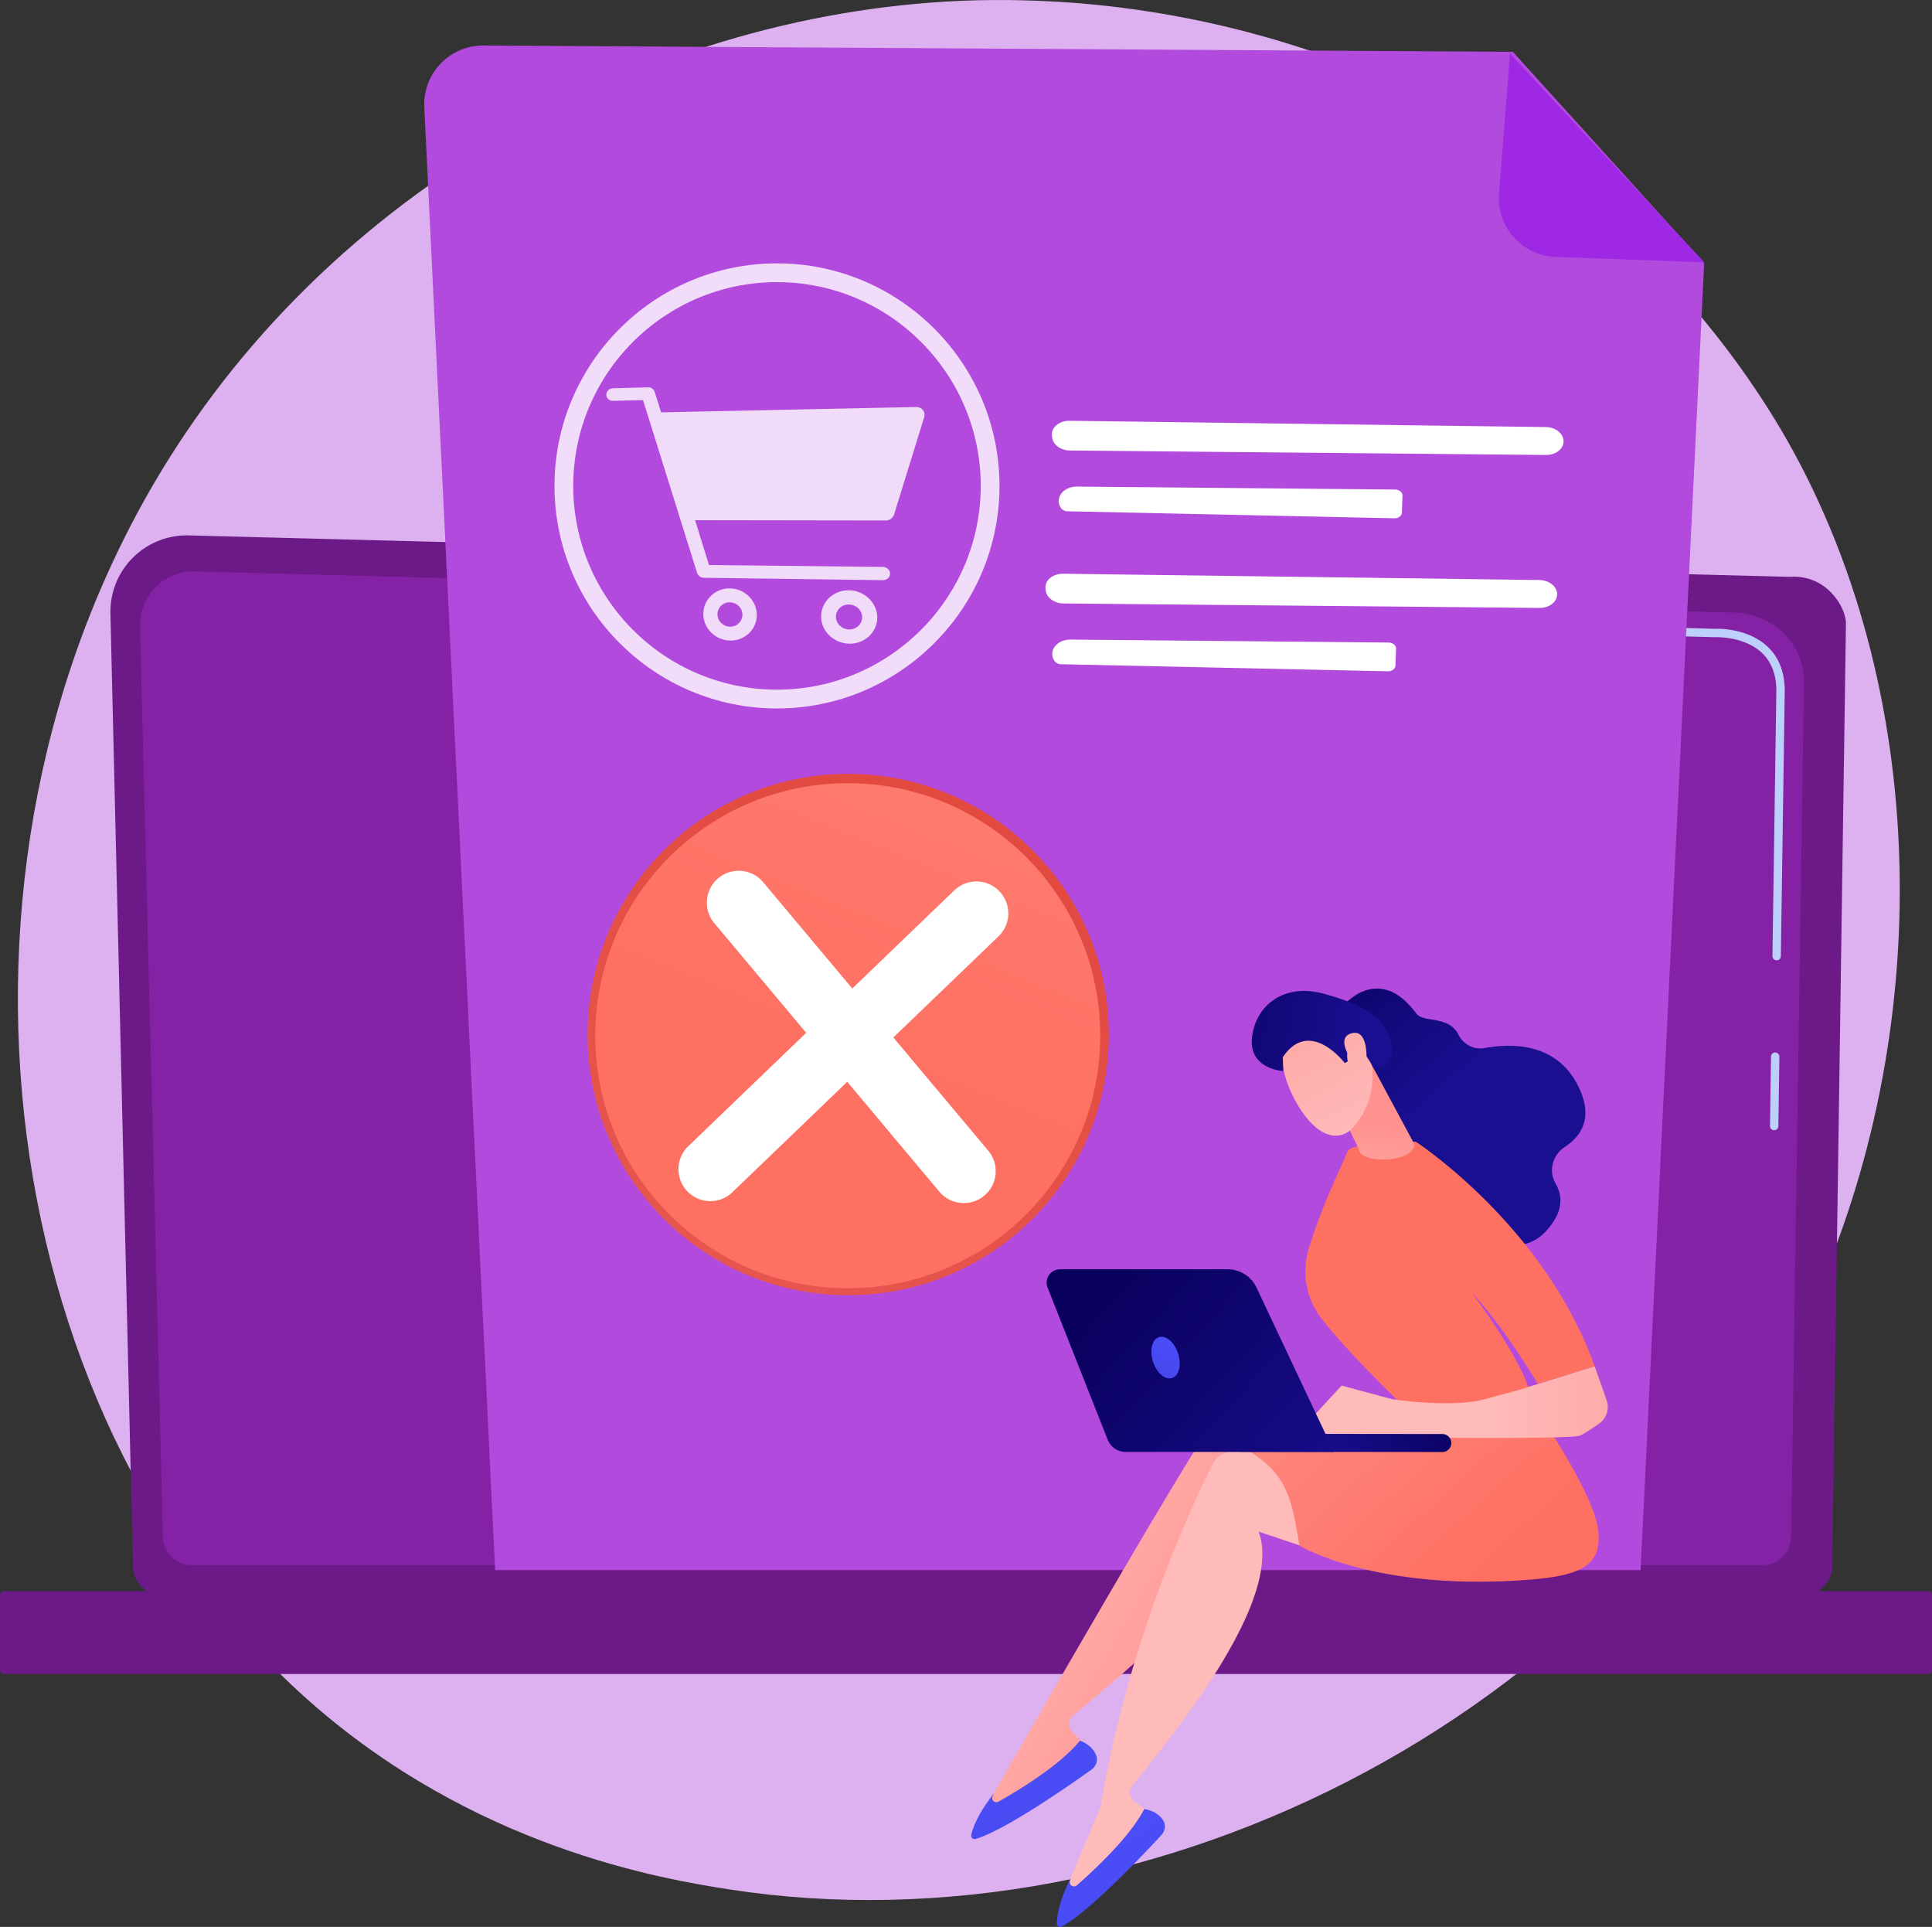
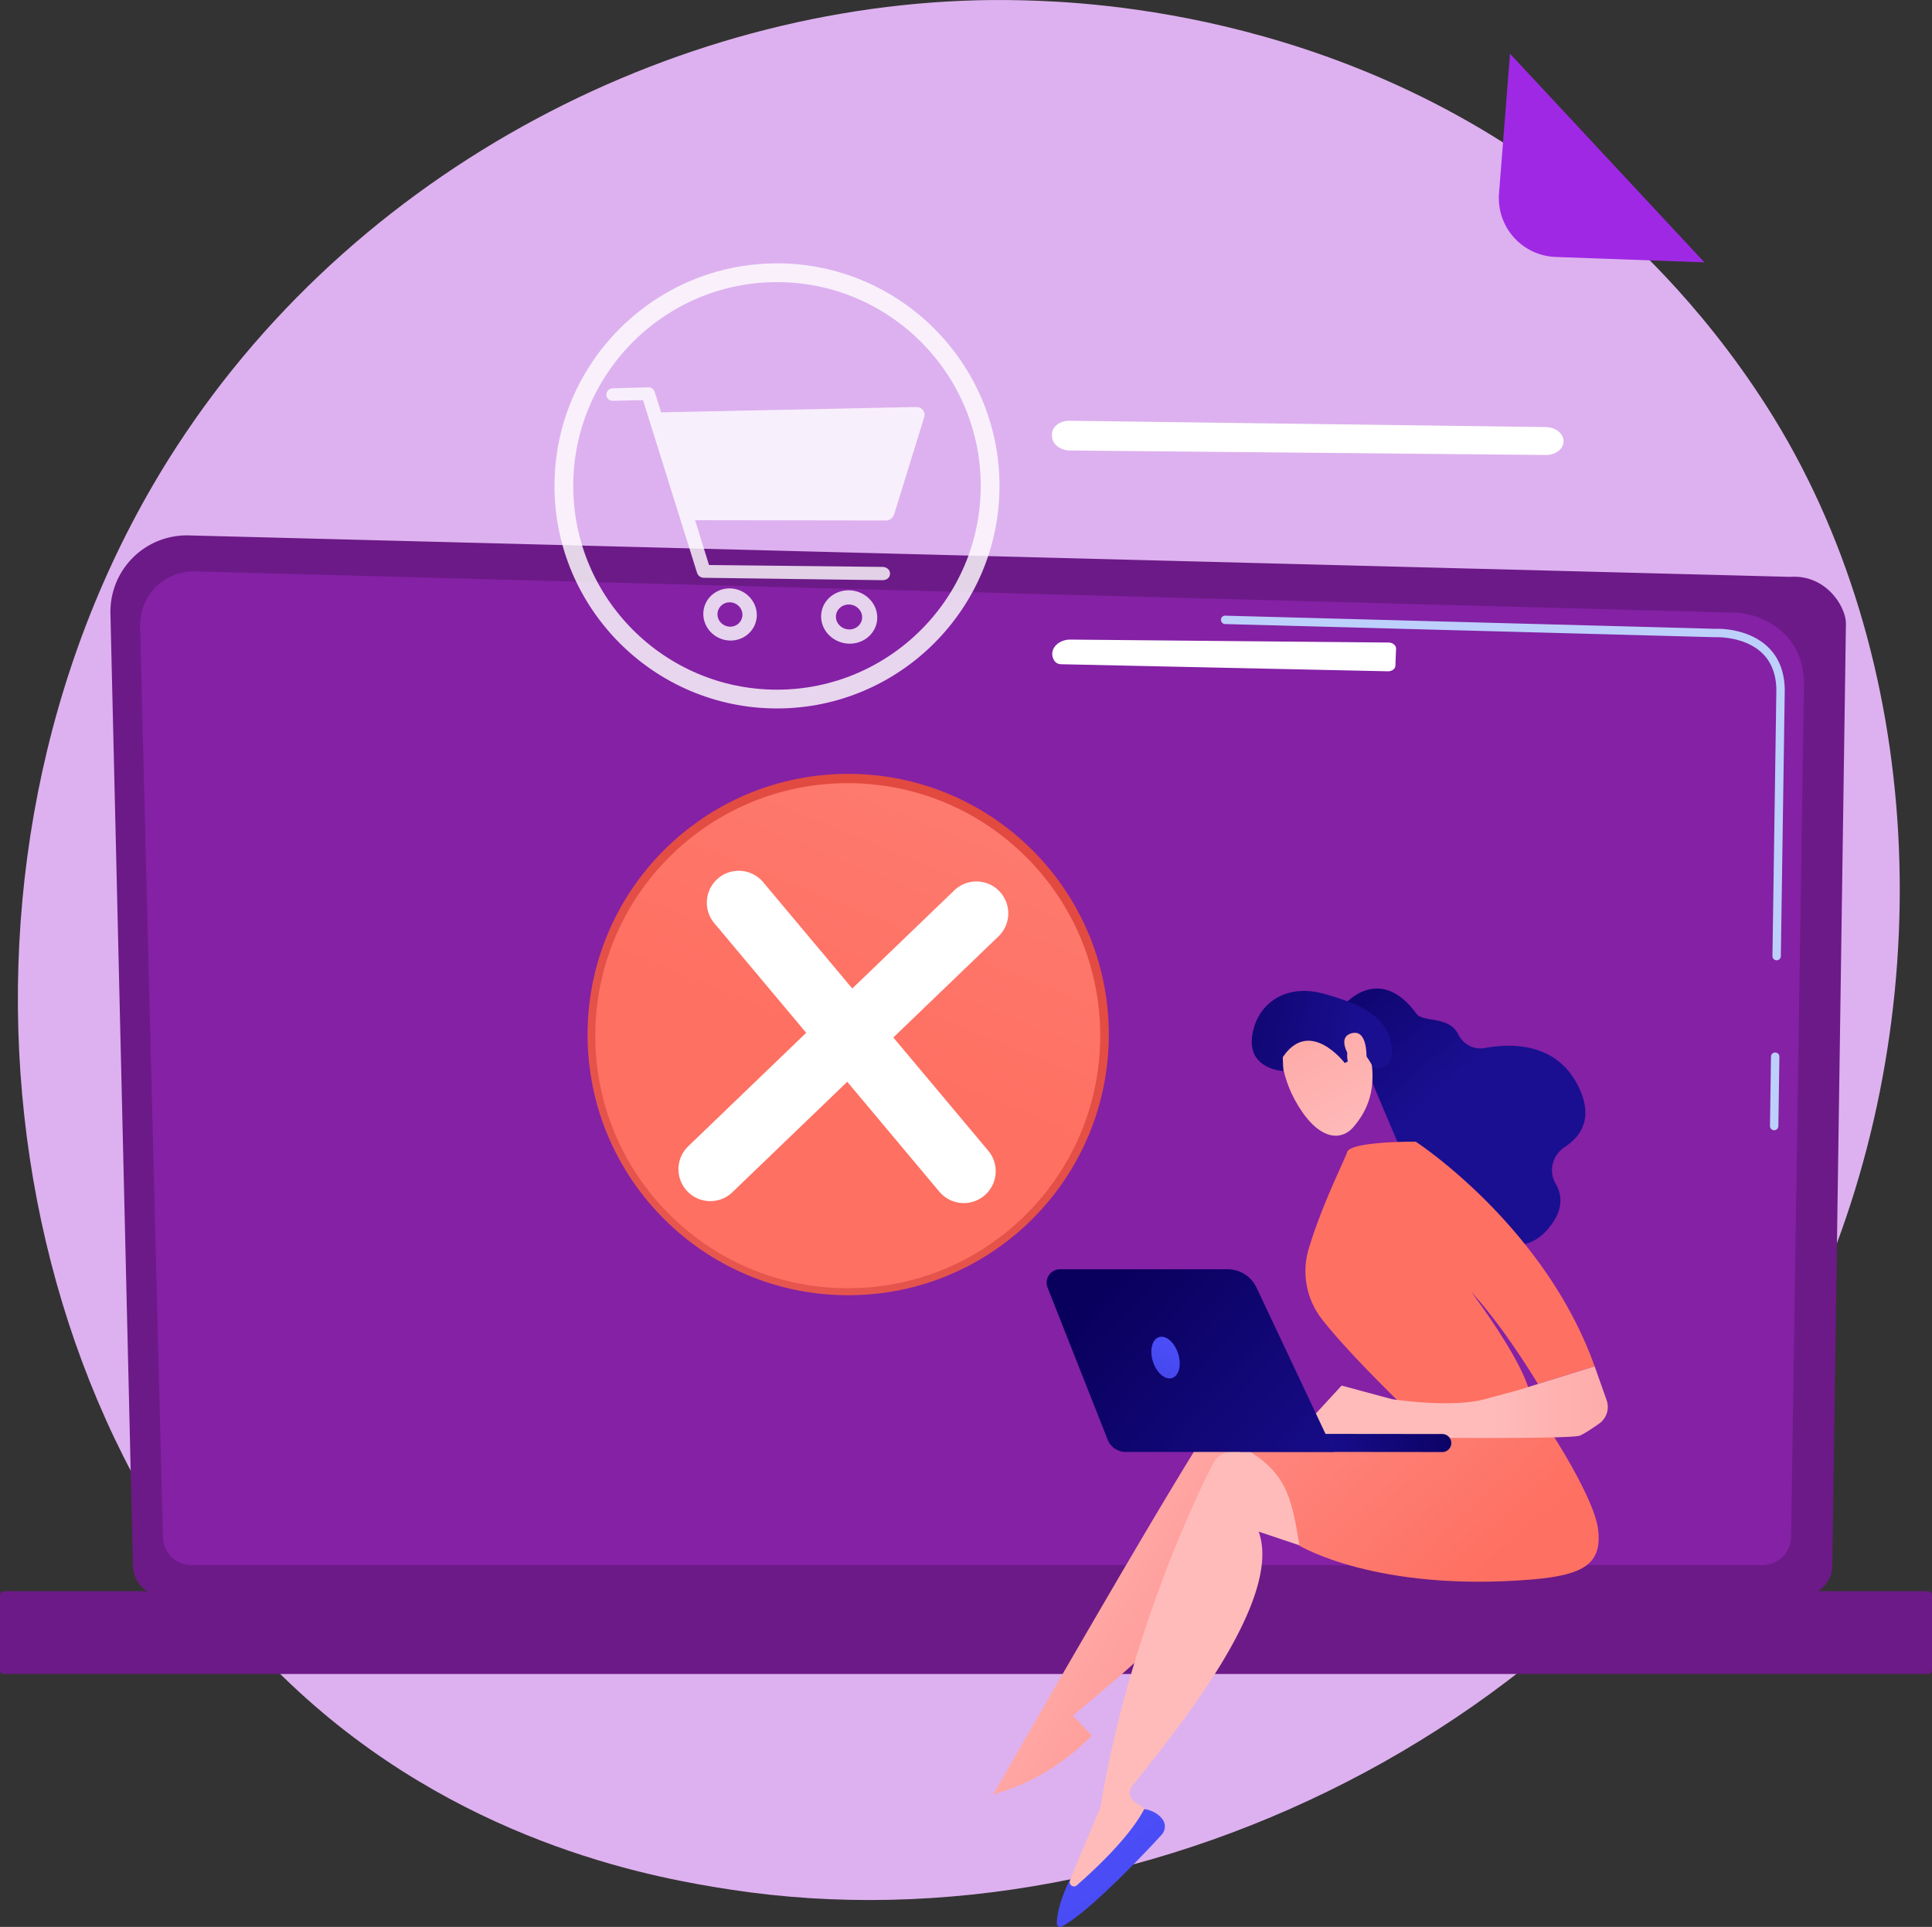
<svg xmlns="http://www.w3.org/2000/svg" xmlns:xlink="http://www.w3.org/1999/xlink" id="Слой_1" data-name="Слой 1" viewBox="0 0 2803.8 2795.82">
  <rect x="0" y="0" width="2803.8" height="2795.82" fill="#333333" stroke="none" />
  <defs>
    <style>.cls-1{fill:#ddb1ef;}.cls-2{fill:#6c1a87;}.cls-3{fill:#8421a5;}.cls-4{fill:#bdd0fb;}.cls-5{fill:#b24add;}.cls-6{fill:#9f28e5;}.cls-7,.cls-9{fill:#fff;}.cls-8{opacity:0.8;}.cls-9{opacity:0.81;isolation:isolate;}.cls-10{fill:url(#Безымянный_градиент_9);}.cls-11{fill:url(#Безымянный_градиент_10);}.cls-12{fill:url(#Безымянный_градиент_11);}.cls-13{fill:url(#Безымянный_градиент_12);}.cls-14{fill:url(#Безымянный_градиент_13);}.cls-15{fill:url(#Безымянный_градиент_14);}.cls-16{fill:url(#Безымянный_градиент_15);}.cls-17{fill:url(#Безымянный_градиент_16);}.cls-18{fill:url(#Безымянный_градиент_17);}.cls-19{fill:url(#Безымянный_градиент_18);}.cls-20{fill:url(#Безымянный_градиент_19);}.cls-21{fill:url(#Безымянный_градиент_20);}.cls-22{fill:url(#Безымянный_градиент_21);}.cls-23{fill:url(#Безымянный_градиент_22);}.cls-24{fill:url(#Безымянный_градиент_23);}.cls-25{fill:url(#Безымянный_градиент_24);}.cls-26{fill:url(#Безымянный_градиент_25);}</style>
    <linearGradient id="Безымянный_градиент_9" x1="1905.54" y1="2193.85" x2="1242.35" y2="876.73" gradientTransform="matrix(1, 0, 0, -1, -453.1, 3255)" gradientUnits="userSpaceOnUse">
      <stop offset="0" stop-color="#e1473d" />
      <stop offset="1" stop-color="#e9605a" />
    </linearGradient>
    <linearGradient id="Безымянный_градиент_10" x1="2180.32" y1="2984.36" x2="1673.7" y2="1728.23" gradientTransform="matrix(1, 0, 0, -1, -453.1, 3255)" gradientUnits="userSpaceOnUse">
      <stop offset="0" stop-color="#ff928e" />
      <stop offset="1" stop-color="#fe7062" />
    </linearGradient>
    <linearGradient id="Безымянный_градиент_11" x1="21219.55" y1="1072.02" x2="20767.98" y2="814.27" gradientTransform="translate(23045.57 3710) rotate(180)" gradientUnits="userSpaceOnUse">
      <stop offset="0" stop-color="#febbba" />
      <stop offset="1" stop-color="#ff928e" />
    </linearGradient>
    <linearGradient id="Безымянный_градиент_12" x1="-7389.31" y1="7452.73" x2="-7423.97" y2="6921.2" gradientTransform="matrix(0.9, -0.44, -0.44, -0.9, 11804.36, 6323.61)" gradientUnits="userSpaceOnUse">
      <stop offset="0" stop-color="#4f52ff" />
      <stop offset="1" stop-color="#4042e2" />
    </linearGradient>
    <linearGradient id="Безымянный_градиент_13" x1="21175.87" y1="1007.74" x2="22720.92" y2="1974.97" xlink:href="#Безымянный_градиент_11" />
    <linearGradient id="Безымянный_градиент_14" x1="-5549.86" y1="9828.64" x2="-5584.53" y2="9297.13" gradientTransform="matrix(0.79, -0.61, -0.61, -0.79, 12377.39, 7377.89)" xlink:href="#Безымянный_градиент_12" />
    <linearGradient id="Безымянный_градиент_15" x1="12964.87" y1="1395.65" x2="12593.47" y2="988.64" gradientTransform="translate(15213.87 3710) rotate(180)" xlink:href="#Безымянный_градиент_10" />
    <linearGradient id="Безымянный_градиент_16" x1="-10475.07" y1="4310.22" x2="-10364.02" y2="4031.68" gradientTransform="matrix(0.94, -0.33, -0.33, -0.94, 13636.85, 2394.66)" gradientUnits="userSpaceOnUse">
      <stop offset="0" stop-color="#09005d" />
      <stop offset="1" stop-color="#1a0f91" />
    </linearGradient>
    <linearGradient id="Безымянный_градиент_17" x1="3318.35" y1="2032.55" x2="2807.82" y2="1610.51" gradientTransform="matrix(1, 0, 0, -1, 0, 3710)" xlink:href="#Безымянный_градиент_10" />
    <linearGradient id="Безымянный_градиент_18" x1="-8934.18" y1="1220.59" x2="-8484.35" y2="1220.59" gradientTransform="matrix(1, 0, 0, -1, 11551.11, 3710)" xlink:href="#Безымянный_градиент_11" />
    <linearGradient id="Безымянный_градиент_19" x1="-10802.66" y1="2426.67" x2="-10780.67" y2="2587.54" gradientTransform="matrix(1, -0.07, -0.07, -1, 13382.4, 3920.22)" xlink:href="#Безымянный_градиент_11" />
    <linearGradient id="Безымянный_градиент_20" x1="-8042.23" y1="7816.04" x2="-7835.18" y2="8184.52" gradientTransform="matrix(0.55, -0.84, -0.84, -0.55, 13387.66, -335.27)" xlink:href="#Безымянный_градиент_11" />
    <linearGradient id="Безымянный_градиент_21" x1="-7997.7" y1="8136.92" x2="-7894.18" y2="7877.24" gradientTransform="matrix(0.55, -0.84, -0.84, -0.55, 13387.66, -335.27)" xlink:href="#Безымянный_градиент_16" />
    <linearGradient id="Безымянный_градиент_22" x1="-7998.15" y1="7791.28" x2="-7791.11" y2="8159.75" gradientTransform="matrix(0.55, -0.84, -0.84, -0.55, 13387.66, -335.27)" xlink:href="#Безымянный_градиент_11" />
    <linearGradient id="Безымянный_градиент_23" x1="-8953.71" y1="1688.91" x2="-9189.03" y2="1624.42" gradientTransform="matrix(1, -0.05, -0.05, -1, 11622.7, 3728.79)" xlink:href="#Безымянный_градиент_16" />
    <linearGradient id="Безымянный_градиент_24" x1="2051.37" y1="1384.16" x2="2421.83" y2="1045.16" gradientTransform="matrix(1, 0, 0, -1, 0, 3710)" xlink:href="#Безымянный_градиент_16" />
    <linearGradient id="Безымянный_градиент_25" x1="-9374.24" y1="1333.86" x2="-9450.01" y2="1219.78" gradientTransform="matrix(1, 0, 0, -1, 11551.11, 3710)" xlink:href="#Безымянный_градиент_12" />
  </defs>
  <title>no-product</title>
  <g id="Illustration">
    <path class="cls-1" d="M3095.64,2317.46c-265,623.9-970.8,973.42-1582.89,879.14-99.6-15.34-372.66-61-614.41-276.64-465.39-415-564.92-1236.86-189.5-1816,273.24-421.53,763-660.47,1228.46-648.52,100.25,2.57,484.45,18.44,822.09,296.86,49.59,40.89,159,138.07,257.56,292.23C3248.43,1406.51,3268.33,1910.85,3095.64,2317.46Z" transform="translate(-453.1 -455)" />
    <path class="cls-2" d="M646,2726.46a44.09,44.09,0,0,0,44,43.94H3068.2a44.09,44.09,0,0,0,44-43.94L3132,1359.78c0-24.17-28.47-71.34-80.65-67.8L727.09,1231.84a110.83,110.83,0,0,0-113.72,113.35Z" transform="translate(-453.1 -455)" />
    <path class="cls-3" d="M689.45,2684.31a41.73,41.73,0,0,0,41.61,41.61h2279.8a41.73,41.73,0,0,0,41.61-41.61l18.67-1240.69c-2.2-74.66-67.66-101.49-107.34-99.91L736.23,1284a77.89,77.89,0,0,0-79.91,79.71Z" transform="translate(-453.1 -455)" />
    <path class="cls-4" d="M3027.82,2094.9h-.06a6.1,6.1,0,0,1-6-6.19l1.48-100.62a6.1,6.1,0,0,1,6.09-6h.09a6.09,6.09,0,0,1,6,6.19l-1.48,100.62A6.09,6.09,0,0,1,3027.82,2094.9Z" transform="translate(-453.1 -455)" />
    <path class="cls-4" d="M3031.45,1848.33h-.09a6.1,6.1,0,0,1-6-6.19l5.66-385.37c-.11-22.89-7.05-41.17-20.65-54.2-25.39-24.32-65.69-23.08-67.39-23l-712-19.09a6.09,6.09,0,0,1-5.93-6.26,5.84,5.84,0,0,1,6.26-5.93l711.56,19.09c4.43-.26,47.34-1,75.92,26.38,16.08,15.4,24.29,36.63,24.41,63.07l-5.66,385.49A6.1,6.1,0,0,1,3031.45,1848.33Z" transform="translate(-453.1 -455)" />
    <path class="cls-2" d="M458.76,2883.85H3251.24a5.67,5.67,0,0,0,5.65-5.65V2769.42a5.67,5.67,0,0,0-5.65-5.65H458.76a5.67,5.67,0,0,0-5.65,5.65v108.77A5.67,5.67,0,0,0,458.76,2883.85Z" transform="translate(-453.1 -455)" />
-     <path class="cls-5" d="M2648.64,530.17,1154.8,521a85.51,85.51,0,0,0-85.93,89.74l102.77,2122.39H2834l92.3-1896.24Z" transform="translate(-453.1 -455)" />
    <path class="cls-6" d="M2710.76,827.82a85.51,85.51,0,0,1-82.24-92.19l16-202.66,282.07,302.7Z" transform="translate(-453.1 -455)" />
    <path class="cls-7" d="M2005.32,1065.51c119,1.68,575.75,7.63,691.09,9.13,14.55.19,26.21,9.81,25.77,21.23h0c-.42,10.88-11.71,19.38-25.56,19.25l-690.75-6.49c-13.31-.12-24.49-8.2-25.8-18.63l-.33-2.64C1978.24,1075.44,1990.1,1065.3,2005.32,1065.51Z" transform="translate(-453.1 -455)" />
-     <path class="cls-7" d="M1993,1192.27h0a11.88,11.88,0,0,0,9.48,4.56L2476.52,1207c6,.13,10.86-3.51,11-8.18l.95-24.54c.19-4.87-4.81-9-11-9L2016.4,1161C1995.86,1160.84,1983,1178,1993,1192.27Z" transform="translate(-453.1 -455)" />
-     <path class="cls-7" d="M1996,1287.45c119,1.68,575.75,7.63,691.09,9.13,14.55.19,26.21,9.81,25.77,21.23h0c-.42,10.88-11.71,19.38-25.56,19.25l-690.75-6.49c-13.31-.12-24.49-8.2-25.8-18.63l-.33-2.64C1968.89,1297.38,1980.75,1287.23,1996,1287.45Z" transform="translate(-453.1 -455)" />
    <path class="cls-7" d="M1983.6,1414.2h0a11.88,11.88,0,0,0,9.48,4.56L2467.16,1429c6,.13,10.86-3.51,11-8.18l.95-24.54c.19-4.87-4.81-9-11-9L2007,1383C1986.5,1382.78,1973.62,1399.95,1983.6,1414.2Z" transform="translate(-453.1 -455)" />
    <g class="cls-8">
      <path class="cls-7" d="M1792.25,1049.72c-2.44-3-6.26-4.24-10.32-4.16l-369.38,7.75-9.33-29.64a9.61,9.61,0,0,0-9.57-6.66l-50.71,1.33c-5.44.14-9.84,3.92-9.84,9.35s4.4,9,9.84,8.86l43.34-1,78.42,250.59a10.35,10.35,0,0,0,9.77,7.18l259.27,3.48c6.08.08,11-3.74,11-9.49s-4.94-9.69-11-9.76l-251.7-2.71-20.2-65.06,276.6.42a12.81,12.81,0,0,0,12.24-8.84l43.66-141.15A11.11,11.11,0,0,0,1792.25,1049.72Z" transform="translate(-453.1 -455)" />
      <path class="cls-7" d="M1512.39,1308.76c-21.33-.33-38.59,16.27-38.59,37s17.26,38.06,38.59,38.62,39-16,39-37S1533.85,1309.1,1512.39,1308.76Zm0,55.46c-10-.23-18.06-8.32-18.06-18a17.46,17.46,0,0,1,18.06-17.27c10,.18,18.16,8.27,18.16,18A17.46,17.46,0,0,1,1512.39,1364.23Z" transform="translate(-453.1 -455)" />
      <path class="cls-7" d="M1685.22,1311.45c-22.39-.35-40.5,16.65-40.5,37.9s18.11,39,40.5,39.59,41-16.4,41-37.89S1707.75,1311.8,1685.22,1311.45Zm0,56.82c-10.46-.24-19-8.53-19-18.48s8.49-17.88,19-17.68,19.06,8.48,19.06,18.48S1695.72,1368.52,1685.22,1368.27Z" transform="translate(-453.1 -455)" />
    </g>
    <path class="cls-9" d="M1580.71,1482.92c-178,0-322.9-144.85-322.9-322.9s144.85-322.9,322.9-322.9S1903.61,982,1903.61,1160,1758.76,1482.92,1580.71,1482.92Zm0-618.57C1417.68,864.34,1285,997,1285,1160s132.64,295.67,295.67,295.67S1876.38,1323,1876.38,1160,1743.75,864.34,1580.71,864.34Z" transform="translate(-453.1 -455)" />
    <circle class="cls-10" cx="1230.93" cy="1501.07" r="378.24" />
    <circle class="cls-11" cx="1230.29" cy="1502.73" r="366.4" />
    <path class="cls-7" d="M1851.81,2200.59a46.16,46.16,0,0,1-35.48-16.54l-326.95-390a46.27,46.27,0,0,1,70.91-59.45l327,390a46.27,46.27,0,0,1-35.43,76Z" transform="translate(-453.1 -455)" />
    <path class="cls-7" d="M1484,2197.75a46.27,46.27,0,0,1-32.08-79.62l385.77-370.92a46.27,46.27,0,1,1,64.14,66.7L1516,2184.83A46.1,46.1,0,0,1,1484,2197.75Z" transform="translate(-453.1 -455)" />
-     <path class="cls-12" d="M1894.67,3058.17c.53-.21,287-501.81,325.66-549a30,30,0,0,1,26.79-10.77l79.95,9.53L2421,2711.1,2264.52,2620c15.48,107.08-185.52,266.21-254.46,324.28a15.83,15.83,0,0,0-1.25,23.06l27.52,28.81c-45.18,45.8-97.32,75.21-156.17,88.81Z" transform="translate(-453.1 -455)" />
-     <path class="cls-13" d="M2020.41,2980.58s17.56,5.67,23.51,21.32c2.84,7.49-.22,16-6.73,20.63-28.92,20.72-124.33,87.62-168.35,100.72a5,5,0,0,1-6.23-5.87c2.26-10.23,9.57-30.65,33.11-60.55l-2.11,4.27a6.12,6.12,0,0,0,8.47,8.07C1931.53,3052.55,1991.5,3016.17,2020.41,2980.58Z" transform="translate(-453.1 -455)" />
+     <path class="cls-12" d="M1894.67,3058.17c.53-.21,287-501.81,325.66-549a30,30,0,0,1,26.79-10.77l79.95,9.53L2421,2711.1,2264.52,2620c15.48,107.08-185.52,266.21-254.46,324.28l27.52,28.81c-45.18,45.8-97.32,75.21-156.17,88.81Z" transform="translate(-453.1 -455)" />
    <path class="cls-14" d="M2006.24,3181.28c.48-.31,43.45-103.84,43.93-104.15,39.4-239.89,135.53-445.34,163.88-499.41a30,30,0,0,1,24.05-16l80.22-6.85,133.1,180-171.67-57.57c36.83,101.73-127.81,298.25-183.57,369.06a15.84,15.84,0,0,0,3.44,22.84l32.78,22.64c-35,54-80.09,93.34-135,118.57Z" transform="translate(-453.1 -455)" />
    <path class="cls-15" d="M2113.67,3079.85s18.35,2,27.34,16.12c4.3,6.75,3,15.68-2.42,21.56-24.13,26.15-104,111-144.48,132.71a5,5,0,0,1-7.29-4.49c.14-10.47,3.17-32,20.17-66l-1.2,4.61a6.12,6.12,0,0,0,9.93,6.19C2041.19,3168.32,2092.56,3120.55,2113.67,3079.85Z" transform="translate(-453.1 -455)" />
    <path class="cls-16" d="M2693.83,2517s72.57,107.94,78.52,157.18-20.07,66.26-96,72.54c-226,18.69-337.46-49.06-337.46-49.06-15.46-98.59-26.46-123.67-155.6-177.27,0,0,163.33,13,196.21.21S2693.83,2517,2693.83,2517Z" transform="translate(-453.1 -455)" />
    <path class="cls-17" d="M2404.45,1912.27s50.54-59.8,104.28,13.57c9.73,13.29,47.11,2.33,60.82,30.14,7.07,14.36,22.36,22.52,38.1,19.62,39.21-7.23,103.3-7.84,134.95,53.6,24.15,46.9,5.5,74.35-18.64,90-17.73,11.5-24.06,34.83-13.34,53,10.29,17.47,12.22,41.12-14.34,69.58-59.52,63.79-177.33-40.48-177.33-40.48l-93.54-221Z" transform="translate(-453.1 -455)" />
    <path class="cls-18" d="M2497.57,2502.72s-84.51-80.47-126.11-133.77a113.08,113.08,0,0,1-19.15-101.77c19-64,52.74-130.26,55.82-140.57,4.72-15.81,99.47-15.15,99.47-15.15s186.46,121,259.72,326l-82.28,25.61s-48.69-81.68-96.79-133.61c0,0,83.24,110,86.17,155Z" transform="translate(-453.1 -455)" />
    <path class="cls-19" d="M2336.56,2534.47l63.5-69.09,73.33,19.75s85.5,13.25,134.43,0l48.93-13.25,110.58-34.43,17.37,49.08a29.55,29.55,0,0,1-10.8,34c-9.57,6.8-20.78,14.27-27.93,17.4-14.56,6.37-335.45,2-335.45,2Z" transform="translate(-453.1 -455)" />
-     <path class="cls-20" d="M2442.49,1997.53,2506.18,2116c-4.21,25.85-69.31,26.58-79.37,11.14a15.3,15.3,0,0,1-2-5.22l-38.1-79.13c-1.64-7.72,19.52-33.71,26.48-37.42l25.31-13.47C2448.25,1986.66,2407.58,1986.26,2442.49,1997.53Z" transform="translate(-453.1 -455)" />
    <path class="cls-21" d="M2313.6,1969.73s-7.19,40,24.26,90.88,62.76,48.57,78.67,30.43,35-48.36,26.29-99.1S2324.46,1918.71,2313.6,1969.73Z" transform="translate(-453.1 -455)" />
    <path class="cls-22" d="M2404.76,1997.47s-50.92-66.88-90-8.58l.66,20.14s-50.84-2.38-45.32-49.23,47-78.87,104.56-62.86,91.16,34.24,97.66,74.19-26.12,33.42-26.12,33.42-12.46-27.56-27.51-29.45-9.61,19.92-9.61,19.92Z" transform="translate(-453.1 -455)" />
    <path class="cls-23" d="M2416.44,1995.68s-26.38-34.23-2.37-41.33,23.11,33.54,21.55,48.66Z" transform="translate(-453.1 -455)" />
    <path class="cls-24" d="M2546.75,2561.81h-.67l-292.07-.32a13.07,13.07,0,1,1,0-26.14l292.07.32a13.07,13.07,0,0,1,.64,26.13Z" transform="translate(-453.1 -455)" />
    <path class="cls-25" d="M1991.45,2296.64h243.24a46.36,46.36,0,0,1,41.93,26.58l112.45,238.44H2086.79a28.17,28.17,0,0,1-26.2-17.82l-87.2-220.64A19.42,19.42,0,0,1,1991.45,2296.64Z" transform="translate(-453.1 -455)" />
    <path class="cls-26" d="M2162.81,2418.89c5.27,16.38,1.38,32.28-8.7,35.52s-22.51-7.4-27.78-23.78-1.38-32.28,8.7-35.52S2157.54,2402.51,2162.81,2418.89Z" transform="translate(-453.1 -455)" />
  </g>
</svg>